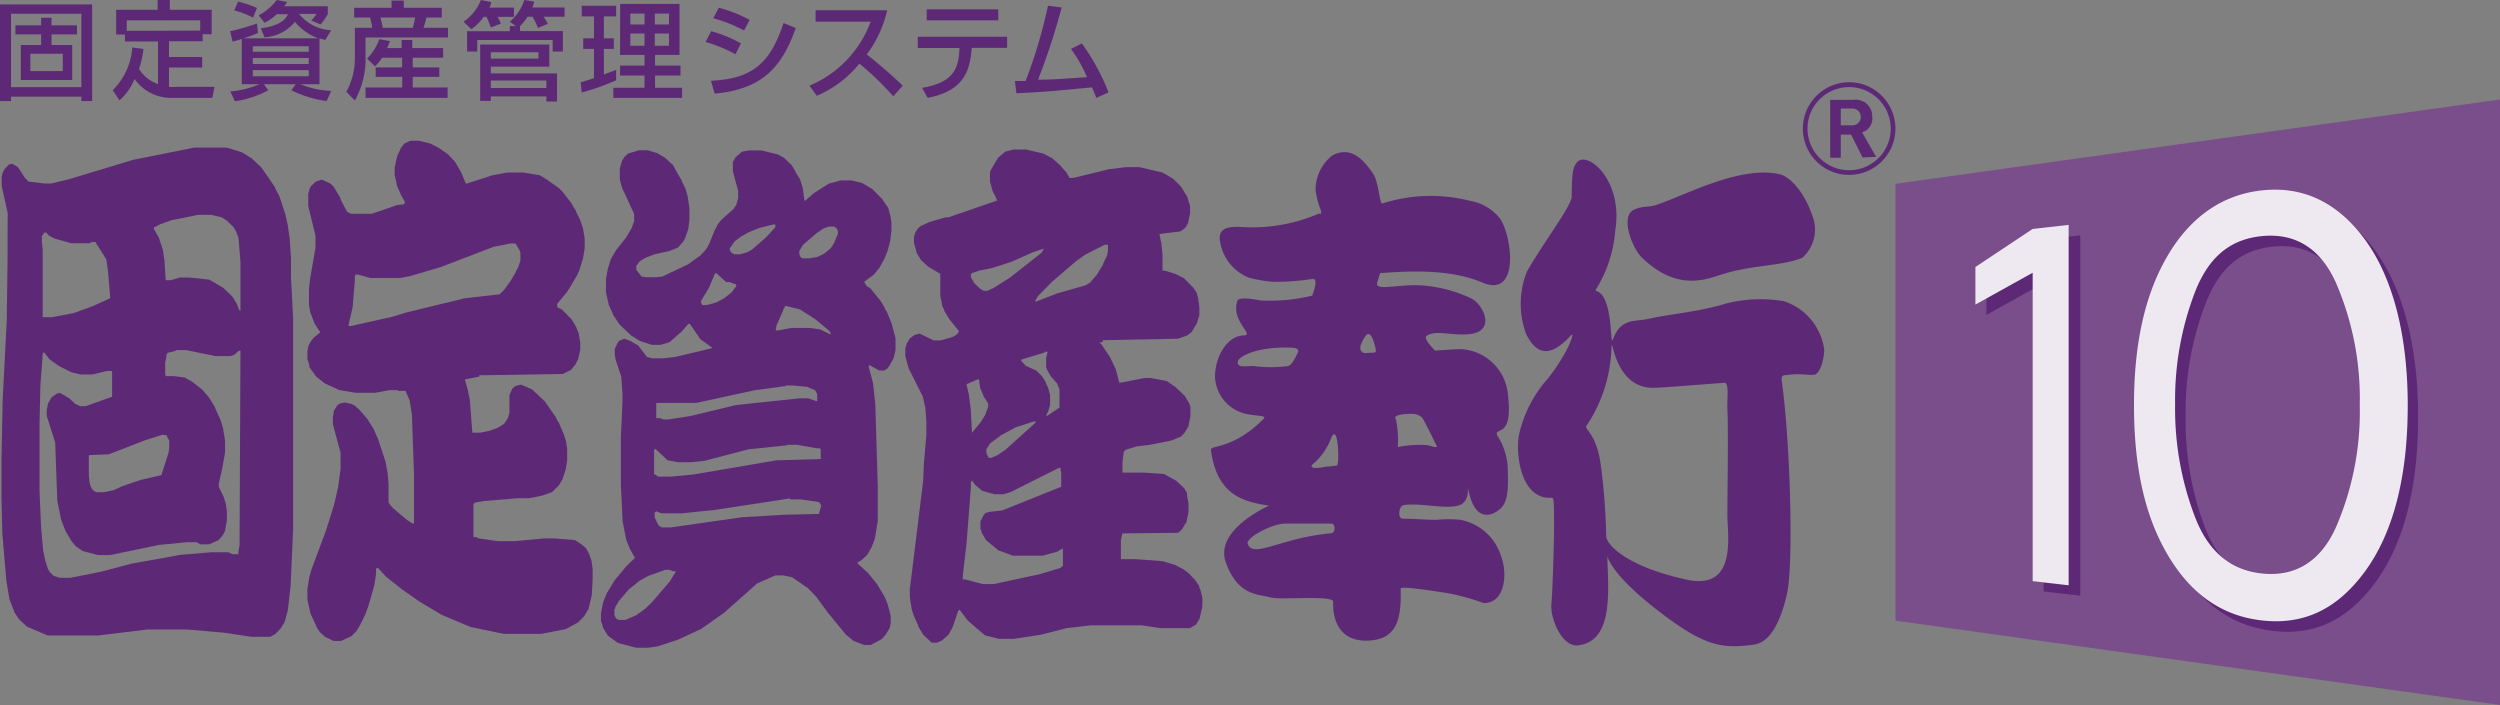
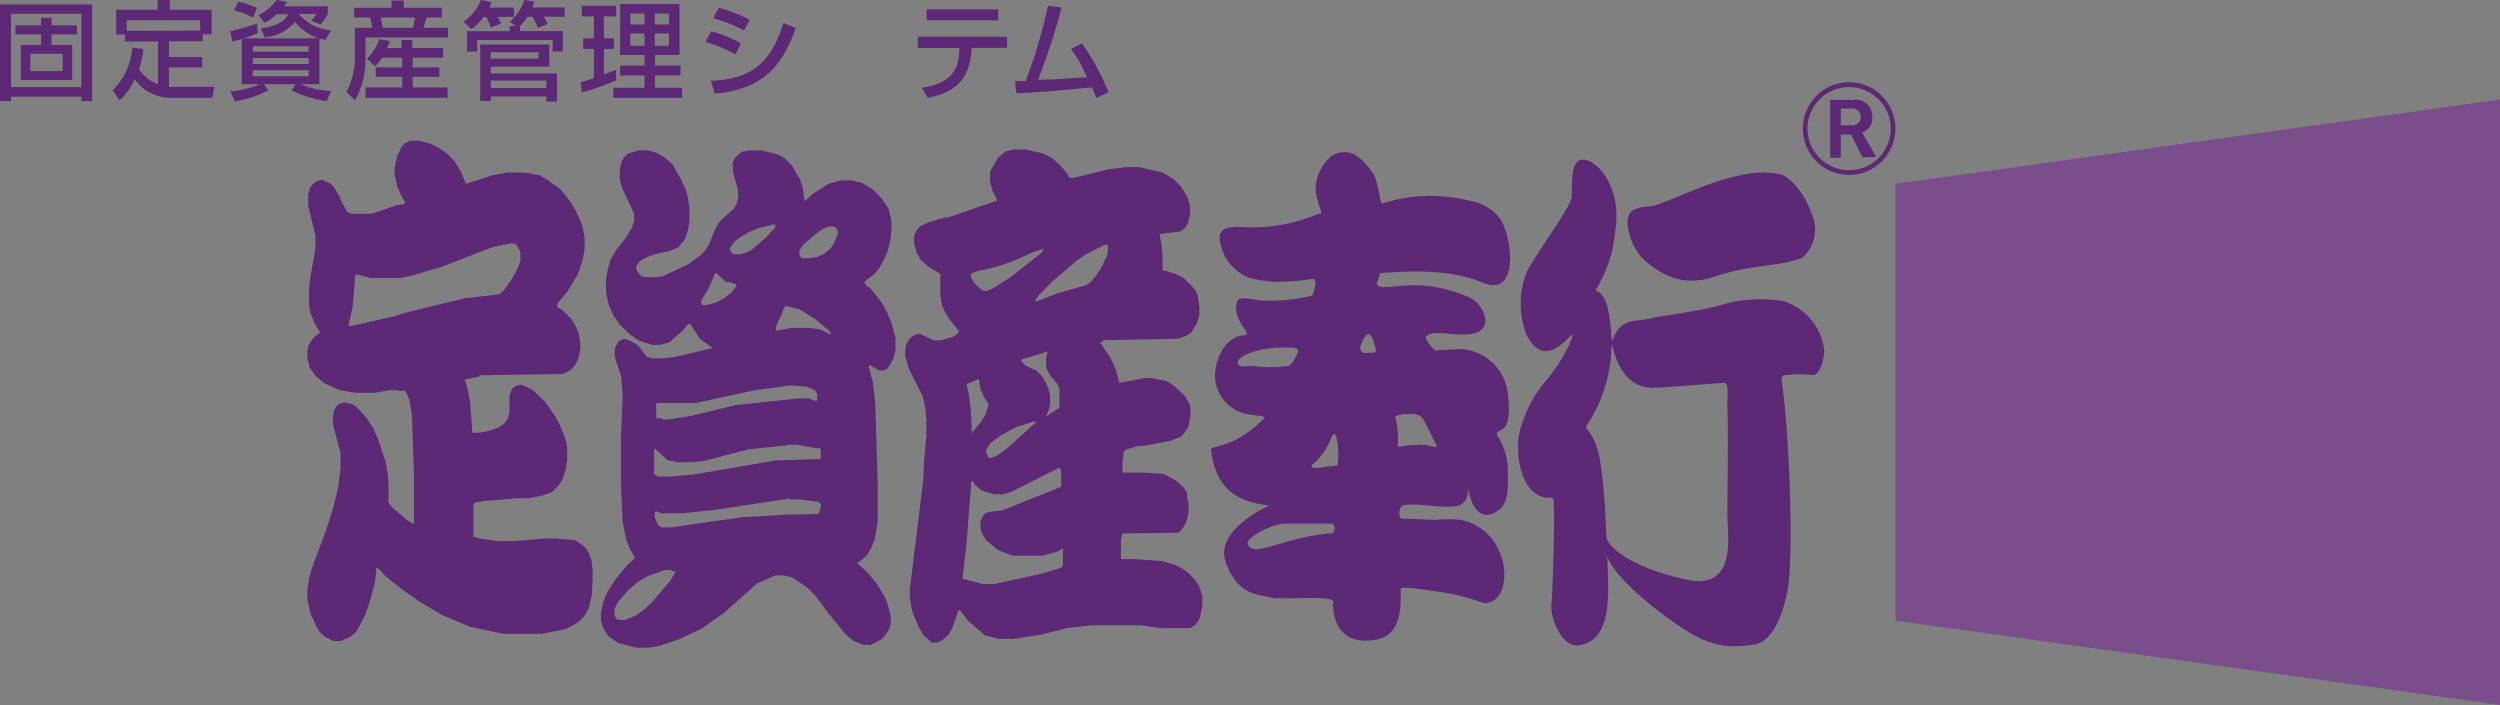
<svg xmlns="http://www.w3.org/2000/svg" width="204.3" height="57.61" viewBox="0 0 204.3 57.61">
  <rect x="0" y="0" width="204.3" height="57.61" fill="#808080" stroke="none" />
  <defs>
    <style>.a{fill:#7a4e8a;}.b,.d{fill:#5d2977;}.c{fill:#eee9f1;}.d{fill-rule:evenodd;}</style>
  </defs>
  <title>syokyaku</title>
  <polygon class="a" points="204.3 57.61 154.9 50.72 154.9 15.02 204.3 8.13 204.3 57.61" />
-   <path class="b" d="M167,48.33V23.14l-4.67,2.6V22.67L167,19.56l3-.33V48.68Zm18.57,3.2c-3.22-.41-5.73-2.24-7.59-5.43S175.24,39,175.24,34s.9-9,2.69-12.12,4.37-5,7.59-5.41c3.4-.42,6.28.88,8.54,3.95s3.55,7.75,3.55,13.62-1.19,10.46-3.55,13.63S188.92,52,185.52,51.53Zm.22-3.82c2.72.27,4.75-1,6-3.76a23.9,23.9,0,0,0,2-10,24,24,0,0,0-2-10c-1.27-2.8-3.3-4.06-6-3.8s-4.41,1.77-5.51,4.56A24.51,24.51,0,0,0,178.61,34a24.66,24.66,0,0,0,1.62,9.21C181.33,45.94,183.14,47.46,185.74,47.71Z" />
-   <path class="c" d="M166.11,47.49V22.29l-4.68,2.6V21.82l4.68-3.11,2.94-.33V47.83Zm18.56,3.19c-3.22-.41-5.73-2.24-7.58-5.43s-2.7-7.14-2.7-12.15.89-9,2.7-12.12,4.36-5,7.58-5.4c3.4-.43,6.27.87,8.55,3.94s3.54,7.75,3.54,13.61-1.19,10.46-3.54,13.63S188.07,51.12,184.67,50.68Zm.22-3.81c2.71.27,4.75-1,6-3.77a23.76,23.76,0,0,0,1.95-10,23.82,23.82,0,0,0-1.95-10c-1.26-2.8-3.3-4.06-6-3.81s-4.42,1.78-5.51,4.56a24.62,24.62,0,0,0-1.63,9.19,24.71,24.71,0,0,0,1.63,9.22C180.47,45.09,182.29,46.61,184.89,46.87Z" />
  <path class="b" d="M151.11,14.29a3.78,3.78,0,0,0,2.68-6.45,3.73,3.73,0,0,0-2.68-1.12,3.79,3.79,0,0,0-2.67,6.47A3.73,3.73,0,0,0,151.11,14.29Zm-3.4-3.78a3.37,3.37,0,0,1,1-2.4,3.4,3.4,0,0,1,5.8,2.4,3.4,3.4,0,1,1-6.8,0Z" />
  <path class="b" d="M152.21,12.87,151.27,11h-.84v1.89h-.87V8.16h1.88A1.35,1.35,0,0,1,153,9.52a1.19,1.19,0,0,1-.83,1.3l1.15,2Zm-.92-4h-.86v1.37h.86a.69.69,0,1,0,0-1.37Z" />
-   <path class="d" d="M15.88,12.06l-5,1-5.29,1.6L4.16,15h-.5l-1.32-.16L2,14.49l-.53-.83L1,13.38l-.27.06-.36.39h0l-.13.22-.1.38v.78l.49,2.21L.62,19V21L.55,26.19.22,32.66l-.1,4.86v3.09l.07,3,.33,3.86L.78,49l.37.94V50l.4.6.65.61,1.69.72H8.05l4-.49h3.21l3.1.27,2.18.33h1.55l.4-.22.43-.44h0l.34-.55.26-.94.23-2,.2-4.59V29.79l0-3.87-.17-3.26V21.11l-.1-1.54-.16-1.16-.2-.89L22.82,16l-.33-.6v-.06L22,14.6l-.66-.94-.77-.72-.82-.5-1.22-.38H15.88m1.46,5.52.75.17.44.27.56.55h0l.2.34.2.55.16,1.93v4h-.07l-.19-.44v-.06l-.4-.66-.76-.72-1.13-.66-1.61-.17h-.79l-.76.22h-.4l-.1-1.6-.13-.88-.33-1-.4-.71v-.12l.53-.27L14,18l2.18-.44h1.19M3.63,19h.13l.26.27.43.22,1.36.39H7.26l.3-.11h.26l0,.06v0l.5.78h0l.37.6.13.88L9,24.26v.11L7.62,25,6,25.59l-1.75.33H3.49v-3l0-.05V20.4l-.07-.67v-.44L3.63,19m10.73,9.61h.86l2.38.49h1.25l.3-.11.37-.33h.13l-.07,15.08,0,.77-.1.61v.17l0,0H19l-.33-.16H17.27l-2.51.21-4,.72-2.51.66-2.51.5H4.91l-.53-.16-.29-.28h0l-.17-.28-.2-.6L3.53,45l-.17-1.88-.13-3V34.7l.07-3.2L3.49,29v-.11l.1-.11.47.6.79.55,1,.5.72.17h1l1.16-.28h.43l0,1.88v.22l-2.15.77H6.56L6.14,33l-.47-.44-.76-.45-.29.06-.43.33h0l-.27.5-.1.5V34l.69,2.16.17,4.75L5,42.49l.37.94v0l.46.77.36.44.56.39L8,45.36H9l4-.83,2.28-.22h.79l.3.17h.72l.77-.34.29-.33h0l.23-.38.16-.89v-.77l-.09-.61-.17-.55-.4-.83v-.27l.27-1.17L18.39,37V36L18.23,35l-.2-.66-.53-1.17v0l-.4-.66-.56-.66-.79-.62-.66-.38-.86-.11h-.66l-.07-.11v-1l.1-.5V29l.1-.17.66-.16m-.73,6.9,0,.06h0l.2.38,0,.55-.06.45-.53,1.65v.06l-.07.11-1.68.39L10,39.73l-.73.33-.76.16H7.85l-.26-.16h0l-.17-.28-.1-.33-.06-.61V37.19l1.62-.06,3-1.16,1.39-.44Z" />
  <path class="d" d="M33.54,11.5l-.49.23-.27.33h0l-.33.72-.2.93v.56l.2.94.3.66v.05l.33.56h0l0,.05v.06L33,16.7l-.53.05-2.08.72H28.69l-.33-.17h0l-.53-1V16.2l-.56-.94L27,15l-.7-.32-.49.16-.36.33h0l-.13.22-.13.44v1l.59,2.43v1l-.43,2.48-.1.88v1.28l.1.61.3.77v.05l.3.5.16.22h0l.06.11v0l-.49.39-.23.28h0l-.23.38-.1.5,0,.66.16.44V30l.56.78.7.55,1.19.55,1.32.22h1.62l1.15-.22h.69l0,.06h.63l.33.77.19,1.16.17,4.91v2.16l0,0v1.83h-.14l-.43-.28-1.12-.94-.29-.33h0l-.1-.17,0,0V39.56l-.07-.88-.17-.94-.62-1.88-.3-.66v-.06L30,34.21l-.63-.72L29,33.15,28.69,33l-.53-.11L27.7,33l-.17.17h0l-.24.39-.09.55v.55L27.83,37v1.32l-.2,1.49-.33,1.44-.66,2.1-1.19,3.2-.17.61-.16,1V49l.26,1.16.47,1v.06l.29.44.43.39.69.33h.6l.86-.39.39-.39h0l.33-.55.43-.88.26-.72.47-1.66.13-.88v-.39l.06-.11h.1l.66.72,1.26,1,1.42,1,1.85,1.11,2.38,1,2.71.56h3.07l2-.39,1-.55.5-.5h0l.36-.61.26-1.1.07-1.22v-.94l-.1-.71-.17-.44v-.06l-.29-.5-.4-.33L47,44.14,45.34,44h-.86l-2.41.22H40.68L39.13,44l-.23-.11h-.21V41.22l.07-.11.17-.06.66-.11,2.67-.22h.93l1.12-.22.8-.28.55-.55h0l.3-.49.26-.78.13-.77v-.94l-.09-.61-.17-.55-.4-.94-.23-.38v-.06l-.92-1.33-1.06-1-.89-.39-.47.11-.26.22h0l-.23.55v1.44l-.1.33v.05l-.33.5-.53.33L40,35.2l-.76.16H38.6l-.2-2.65-.17-.82L38,31.05V31l1.16-.22v-.11L46,30.56l.66-.33.36-.44h0l.23-.45.17-.77V28l-.13-.77-.17-.39v-.05l-.39-.67-.8-.82-.36-.17L45.53,25h0l0-.05v-.11l.86-1.05h0l.76-1.27.2-.45.29-.94.14-.82v-.83l-.14-.83L47.42,18l-.33-.67v-.05l-.43-.72L46,15.7l-.33-.33-1-.71-.56-.34-1.32-.22H41.44l-1.19.22L38.14,15h-.07l-.37-.88V14.1l-.52-.88-.57-.61-.79-.55-.66-.33-.93-.23h-.69m8.16,8.4h.43l.33.55.07.23v.6l-.2.61-.17.27v.06L41.7,23l-.53.72-.36.33L38,24.37l-4.82,1.17-1.06.33-3.44.77h-.19v-.11l.33-1.44L29,22.88v-.33l.06-.11h.2l1,.28h2.44l.86-.17L36,21.83l4.33-1.66Z" />
  <path class="d" d="M52.21,12.28l-.89.27-.3.28h0l-.2.33-.17.61v.89l.17.66,1,2.15v.61l-.16.44v.05l-.49.83-.83,1.05h0l-.42.72-.23.72-.17.88v1.11l.23,1.05.33.71v.06l.56.83.93.88.69.44,1,.33h.73l.73-.22,1-.88.53-.61.13,0,.86,1.26.86.61h.06v.12l-3,.71-1,.11h-.89l-.4-.11-.72-.94-.66-.38L51,27.68l-.4.17-.13.17h0l-.23.49,0,.5.07.39.46,1.38.1,1.43v.61l-.13,2.82,0,2.21v1.82l.14,2.93.3,1.54.33.78v0l.22.39h0l.16.28-.69.66-1,1.21h0l-.6,1-.3.72-.19.93,0,.61.16.5v.06l.4.66.82.6,1.49.39h1l.76-.11,1.68-.55,1.89-.88,1.88-1.33,2.68-2.38,1.49-.66h.65l.73.16,1.29.89.69.72.93,1.27,1.49,1.82.62.5.86.33h.53l.92-.49.3-.34h0l.33-.55.09-.39v-.6l-.26-1-.26-.61v0l-.6-1-.72-.89-.77-.71h0L70.05,46l.42-.28.4-.38h0l.36-.62L71.5,44l.23-1.43V39.67L71.53,33l-.19-1.71L71,30v-.11l.06-.05.79.44h.4l.27-.17.16-.22h0l.34-.61.16-.66v-1l-.33-1.22-.36-.88-.2-.33v-.06l-.3-.5-.89-1.1-.23-.11-.13-.17h0l-.09-.16V23l.75-.55.46-.55h0l.43-.78.26-.66.2-.77.1-.88v-.55l-.06-.5L72.59,17V17l-.53-.77-.76-.77-.83-.5-.89-.22h-.86l-1,.27-1.22.78-.7.61h-.06l-.14-1.05-.23-.72L65,14.05V14l-.3-.5-.63-.6-.5-.28-1.35-.33h-1l-.6.11-.5.44h0l-.23.39,0,.16V14l.43,1.6,0,.61-.13.44v.06l-.26.38-1,.89-.26.33h0l-.26.5L57.92,20V20l-.23.39-.46.49-1,.72-2.11,1-.43.05h-.93l-.32-.05-.1-.11h0L52,22.05l0-.27v-.06l.3-.38.46-.28.73-.28,1.22-.27.7-.28.43-.5h0l.13-.22.27-.77.1-.72V17l-.14-.94-.19-.66-.3-.61v-.05l-.4-.67L55,13.49l-.66-.6-.66-.39-.76-.22h-.69m10.93,6.07h.2l0,.06v.16l-.76.83-1.15,1-.4.22-.56.16H60l-.26-.16h0l-.1-.22v-.11l.39-.56.5-.38.69-.39.83-.33,1.12-.28m5,.17.17.11h0l.13.22v.27l-.26.61v.06l-.33.5-.53.44-.56.27-.67.11h-.56L65.42,21h0l-.1-.22,0-.16v-.11l.3-.5,1.09-.94.56-.38.43-.17h.43m-9.64,3.76.85.77h.27l.42.16h.07l.07.11v.06l-.37.5-.62.49-.63.34-.79.22h-.37l-.1-.17v-.17l.63-1.05.43-1v-.06l.14-.16M64.23,25l1.13.28,1.28.82,1.13.94h0l.13.22-.06.06L67,26.91l-.89-.11H64.66L63.6,27h-.2v-.11l.07-.33L64,25.37v-.06l.2-.33m0,6.52h.56l1.19.11.66.28h0l.17.32,0,.45v.11l-.1,0-.63-.22h-.72l-5.19.55L56.4,34l-1.81.28h-.34l-.33-.11h-.29V32.93l3.24,0,4.85-1.05,2.48-.33m.13,4.8h.79l1.59.28H67l.07.11v.77l-3.64.11-6.8,1.16-1.85.17h-1l-.23-.17h-.1v-2l.1-.11,1,.94.82.16H56.5l1.06-.11,3.6-.94,3.17-.33m.23,4.42h.86l1.52.22h0l.17.28-.17.61V42l-2.8.06-3.51.21-5.81.83h-.76l-.23-.16-.1-.16h0l-.23-.51v-.38l.13-.11.43.17h1.65l2.71-.28,6.14-.94M54.35,46.57h.37l.26.11h.23l0,.06-.47.77-1.52,1.77-.53.49-.69.5-.89.39h-.53l-.23-.11h0l-.14-.28v-.44l.07-.16v-.06l.3-.5.79-.93.89-.72.7-.39Z" />
  <path class="d" d="M82.81,12.22l-.66.17-.59.5h0l-.59,1-.07.22v.72l.23.83.24.44v.05l.13.23-4,1.38h-.23l-1.32.38-.73.34-.23.22h0l-.2.33-.1.33v.5l.2.71v.06l.36.61.6.55.92.55h.07v1.82L77,25l.16.33v.06l.43.71.76.94h0l0,.06-.14.22-.36.22-1,.28H76.3l-1.15-.56-.43.12-.37.27h0l-.26.44-.11.39v.61l.27,1,1.16,2.32.2.88.09,1.11v1.16l-.2,2.32-.06,1.43-1.09,8.84v.66l.16,1,.14.44.39.89v.05l.4.67.69.66h.43l.4-.17.56-.49h0l.33-.61L78.28,50v-.06l.14-.11.66.88,1.42,1.22,1.15.28h1.16L85,51.88l2.18-.55,2-.23h4.1l1.55.23h2.41l.49-.28h0l.3-.5.23-1v-.72l-.17-.66L98,48V47.9l-.33-.5-.53-.55-.43-.33-.63-.33-1.05-.33-2.28-.17H91.6v-1.1l0-.5.1-.39v-.11l4.59-.05.3-.28h0l.37-.61.16-.77v-.77l-.1-.5L97,40.34v-.06l-.23-.39-.66-.61-1-.55-1.65-.11H91.73v-.88l.1-.77v-.06l.2-.17.89-.27,1-.11L95.73,36l.79-.33.3-.33h0l.3-.5.16-.83v-.77l-.1-.28v0l-.36-.61-.76-.72-.73-.5L94,30.89h-.46l-2,.39h-.07l-.29-1.11-.4-.83v-.05L90,28.13h0L89.84,28l.27-.05V27.8l6.15-.12.76-.27.36-.28h0l.43-.71.2-.66,0-.67-.1-.72L97.81,24v-.06l-.3-.44-.76-.77-.66-.33-.89-.28H95L95,22l0-.06V20.78l-.1-.93-.13-.61v-.12l1.69-.21.39-.28h0l.23-.38.17-.78,0-.66-.2-.61v-.06l-.53-.88-.66-.66L95,14.1l-1.89-.44H92l-1.39.17-2.9.71h-.3l-.26-.44-.53-.61L86,12.94l-.73-.39-1.42-.33h-1M90.28,20h.26l0,.05v.5l-.09.38-.3.61v.06l-.5.83-.56.66-.36.22-2.32.66-1.71.66H84.6l0-.05.23-.39L86,23l2-1.71.72-.5L90.28,20m-5,.33h0l0,.05-.17.28-2.54,2-1.39.88-.5.23H80.4l-.3-.17-.46-.44h0l-.3-.5V22.5l0-.06.06-.11.63-.22,1.09-.22,1.55-.5,1.72-.77,1-.33m0,8.45h.2v.11l-.1.38V30l.07.17v.05l.33.56.49.55h0l.2.5v1.48l-1,.67h-.07l0-.06.16-.33.14-.5v-.83l-.17-.6-.16-.33v-.06l-.3-.49-.5-.5-.86-.39-.36-.39h0l0-.05v-.06l1.95-.6M79.9,31H80l.1.72.27.61v.05l.29.44h0l.09.17v.27l-.19.5v.06l-.4.66-.73.88h0l-.1-1.93-.16-1.22L79,31.5v-.11L79.9,31m4.63,3.43h.09v.11l-2.44,2.2-.66.45-.49.22h-.24L80.6,37v-.28l.33-.5.89-.66L83,34.92l1.52-.49m2,3.81h.14l.06.44v.83l0,.05v.22l-4.82,1.93-1.06.12-.33.11-.13.16h0l-.26.5v.6l.1.28v.06l.36.6,1,.83,1.19.44h2.44l1.19-.33.46-.27h0v1.43l-.2.17-1.65.5-3.8.82H80.3l-1.42-.38h-.2l0-.33.3-2.54.36-4.65V39.4l.1-.12.23.33.59.5,1,.28h.73l.59-.17Z" />
  <path class="b" d="M145.77,24.61a11.53,11.53,0,0,0-4.74.2c-2.18.67-4.59.86-6.09,1.2-1.17.27-1.61.08-2.31.54-1,.67-.84,2.34-1,.26-.31-3.77-1.53-2.7-1.16-3.24A10.61,10.61,0,0,0,132,18.82c.66-4.06-2.25-6.53-3.12-5.57-.31.36-.44.8-.44,2.81,0,.75-2.31,3.76-3.65,6.11a7.09,7.09,0,0,0-.06,5.16c.7,1.38,1.74,2.17,3.63.09.41-.45-.17,1.36-1.87,3.52a10.19,10.19,0,0,0-2.36,4.61c-.24,1.21,0,4,1.48,4.86.69.4,1.06.2,1.29.3s0,7.46-.12,8.62.84,3.55,2.17,3.41c2.94-.34,2.47-4.48,2.4-7.28.17.56,1,2.07,4.44,4.67s4.88,2.94,7.58,2.54c1.36-.2,2.2-2.07,2.66-4.14.55-2.34.28-12.35-.42-17.37-.08-.6.17-.47.67-.54.85-.11,1.6.07,2,0s.76-1.07.8-2A4.83,4.83,0,0,0,145.77,24.61Zm-7.93,22.76c-5-1.09-6.58-2.9-6.58-3.56a52.37,52.37,0,0,0-.41-5.56c-.35-3-1.51-3.15-1.17-3.5a12.09,12.09,0,0,0,2-6.11c.09-1.89,0,3.05,3.4,3.05.6,0,1.39-.07,5.72-.4.57-.2.32,1.29.36,2.06.09,1.95,0,7.16,0,8.76S142,48.27,137.84,47.37Z" />
  <path class="b" d="M140.35,22.54c-1.76.6-3.77.8-6.16-1.47-.78-.74-1.85-3.41-.64-3.94.79-.35,1.07-.14,1.85-.4,2.39-.8,6.89-3.27,10.12-2.47.39.09,1.82.92,2.69,3.67a3.08,3.08,0,0,1-.93,3.14C145.42,21.81,143.15,21.59,140.35,22.54Z" />
  <path class="b" d="M107.83,16.9a6.66,6.66,0,0,1-.32-1.38,3.57,3.57,0,0,1,1.36-2.81c1.61-.87,2.65.49,3.34,1.48.45.66.54,2.5.74,2.44a13.09,13.09,0,0,1,7.18-.22,4,4,0,0,1,2.37,1.35c1,1.17,1.84,6.68-1.36,5.33-2.83-1.2-6.49-.9-8.36-.77l-.19.64c-.44.94,1.56.24,3.54.36a11.29,11.29,0,0,1,4.19,1.11c1,.61,1.93,2.74-.37,2.89-1.42.1-2.6-.36-3.35.11-.37.22.68,1.22.68,1.22s1.85-.13,2.08-.12a4.07,4.07,0,0,1,3.87,3.74c.44,3.64-1.12,2.57-.89,3.29A5.37,5.37,0,0,1,123.2,38c.08,1.82.06,3-.59,3.57s-2,1.18-2.59-1.4c-.24-1,.32.78-.8,1.13s-3.42-.27-4.57,0c-.33.09-.47,1.09,0,1.09.92,0,1.86.09,2.75.09a9.58,9.58,0,0,1,1.93,0,4.31,4.31,0,0,1,3.28,2.8c.69,1.71.31,4.07-1.39,4a17.09,17.09,0,0,0-3-.82c-1.19-.18-3.76-.59-3.76-.36.09,2.67-.41,4.15-2.64,4.25-3.17.14-2.87-3.16-2.87-3.16.06-.59-4.23-.14-5.09-.36-1.12-.3-2.69-.15-3.68-2.85s3.54-4.66,3.54-4.66a11.86,11.86,0,0,1-1.2-.22c-1.42-.36-3.17-1.13-3.56-4.34-.06-.41,1.81,0,4.34-2.57.15-.22-.44-.19-1.23-.32a3.25,3.25,0,0,1-2.78-3.07c0-1.68,1-3.33,2.31-3.39,1,0-1-1.13-.5-2.76,0-.35.86-.31,1.87-.1a14.63,14.63,0,0,0,4.26-.39s.61-1.49,0-1.36a20,20,0,0,1-3.18.23,10.67,10.67,0,0,1-2-.34,3.82,3.82,0,0,1-2.34-2.92c-.25-1.26.88-1.23,1.55-1.23a13.8,13.8,0,0,0,6.53-1.09S108.16,17.65,107.83,16.9Zm4.57,11.52c-.39-1.61-.75-1.27-1.17-.29-.17.38,0,.76.4.72C112.35,28.78,112.52,28.94,112.4,28.42Zm-4.14,9.72a8.23,8.23,0,0,0,1-.1c.22-.14.1-3.52-.46-2.28a5.45,5.45,0,0,1-1.31,2C106.42,38.53,108.51,38.14,108.26,38.14Zm8.31-1.77c.45.06,1.1.39.75-.09,0,0-.89-1.87-1.11-2.16a1.25,1.25,0,0,0-.75-.3c-.31,0-1.75,0-1.38.46a8.49,8.49,0,0,1,.15,2.25A9.37,9.37,0,0,1,116.57,36.37ZM105,28.4c-2.36,0-3.87.74-3.85,1.21s.64.3,1.27.3a10.64,10.64,0,0,0,2.84,0c.34-.09.61-.72.83-1.17C106.1,28.38,105.69,28.41,105,28.4Zm3.79,14.39s-3.26,0-3.84,0c-1.06.05-3,1.08-3,1.6.37,1.34,2.7-.45,6.83-.81C109.19,43.54,109.11,42.75,108.8,42.79Z" />
  <path class="b" d="M0,.36H7.53v7.9H6.65V7.9H.9v.36H0ZM.9,7.12H6.65v-6H.9ZM6.29,2.81H4.21v.87H5.9V6.54H1.7V3.68H3.36V2.81H1.26V2.07h2.1V1.45h.85v.62H6.29Zm-3.81,3H5.13V4.39H2.48Z" />
  <path class="b" d="M11.72,4a7.19,7.19,0,0,1-.36,1.64,3,3,0,0,0,1.55,1.23V3.39h-2.7V2.82H9.49V.8h3.39V0h1V.8h3.42v2h-.74v.57H13.81V4.66h2.71v.86H13.81V7.1a5,5,0,0,0,.58,0h3.14L17.35,8H14a3.64,3.64,0,0,1-3-1.54A4.66,4.66,0,0,1,9.76,8.2l-.55-.83a5.4,5.4,0,0,0,1.6-3.49Zm4.64-1.5V1.66h-6v.86Z" />
  <path class="b" d="M19.76,3.18A6.18,6.18,0,0,1,19,3.4l-.19-.85A18.7,18.7,0,0,0,21,1.92l.08.77a8.16,8.16,0,0,1-1.19.44H26a4.53,4.53,0,0,1-1.9-1.34,3.47,3.47,0,0,1-2.48,1.26l-.31-.74c.74-.08,1.92-.37,2.22-1.15h-.92a3.48,3.48,0,0,1-1,.7l-.47-.61A4.38,4.38,0,0,0,22.61,0l.85.16a3,3,0,0,1-.23.35h3.56v.64A5.47,5.47,0,0,1,26.2,2l-.77-.32a3.16,3.16,0,0,0,.44-.54H24.44a3.61,3.61,0,0,0,2.62,1.33l-.47.79a4.78,4.78,0,0,1-.48-.12V6.88H24.55a7.33,7.33,0,0,0,2.52.55l-.38.83a9.45,9.45,0,0,1-2.88-.88l.36-.5H21.56l.37.49a8.29,8.29,0,0,1-2.73.91l-.38-.81a7.52,7.52,0,0,0,2.39-.59H19.76ZM19.46.13A9.59,9.59,0,0,1,21,.65l-.32.79A7.16,7.16,0,0,0,19.14.85Zm1.2,4.1h4.57V3.78H20.66Zm0,1h4.57V4.74H20.66Zm0,1h4.57V5.73H20.66Z" />
  <path class="b" d="M28.94.64H32V.05h1V.64H36.1v.79H34.85c-.07.32-.19.69-.24.84h2v.79H29.87V4.64A6.87,6.87,0,0,1,29,8.21l-.7-.71A5.65,5.65,0,0,0,29,4.72V2.27h1.41a4.17,4.17,0,0,0-.17-.84h-1.3Zm2.28,4.08a3.48,3.48,0,0,1-.57.7L30,4.79A4.45,4.45,0,0,0,31,3.2l.87.16c-.08.21-.14.36-.24.57h1.19V3.27h.87v.66h2.52v.79H33.73v.79H35.9v.77H33.73v.87h2.85V8H29.87V7.15h3V6.28H30.7V5.51h2.16V4.72Zm-.13-3.29c.05.18.15.63.19.84h2.45a6,6,0,0,0,.19-.84Z" />
  <path class="b" d="M39.52,1.38a3.81,3.81,0,0,1-1,1l-.64-.6A3.94,3.94,0,0,0,39.3,0l.85.17A1.89,1.89,0,0,1,40,.62h2v.76H40.66a2.81,2.81,0,0,1,.27.55l-.82.32a6,6,0,0,0-.36-.87Zm2.64.75-.5-.35A4,4,0,0,0,42.85,0l.81.13a3.34,3.34,0,0,1-.15.48h2.63v.76H44.42a3,3,0,0,1,.34.58l-.8.33a6.46,6.46,0,0,0-.44-.91h-.41a4,4,0,0,1-.61.76v.41H46V4.21h-.84V3.27H39v.94h-.83V2.55h3.49V2.13ZM39.24,3.64h5.65V5.45H40.11V6h5.41v2.3h-.87V7.88H40.11v.37h-.87Zm.87,1.15H44V4.27H40.11Zm0,2.4h4.54V6.58H40.11Z" />
  <path class="b" d="M47.45,6.73l1.09-.34V4h-.88V3.13h.88V1.34h-1V.47h2.81v.87h-1V3.13h.81V4h-.81V6.08l1-.37v.85a18.87,18.87,0,0,1-2.81,1ZM50.68.32h4.85V4.49h-2v.87h2.08v.81H53.53v1h2.21V8H50.12V7.17h2.55v-1h-2V5.36h2V4.49h-2Zm.83.79V2h1.16V1.11Zm0,1.63v1h1.16v-1Zm2-1.63V2h1.16V1.11Zm0,1.63v1h1.16v-1Z" />
  <path class="b" d="M60.1,4.43a12.33,12.33,0,0,0-2.44-1l.45-.88a10.15,10.15,0,0,1,2.44,1Zm-2,2.17c3.29-.16,4.82-1.33,5.93-4.72l1,.41c-1.07,3-2.56,5-6.63,5.36Zm2.71-4.11a12.58,12.58,0,0,0-2.52-1l.45-.86a11.12,11.12,0,0,1,2.52,1Z" />
-   <path class="b" d="M66.15,7a9.05,9.05,0,0,0,5-5.23H66.65V.84H72.5a9.45,9.45,0,0,1-1.67,3.61A38.06,38.06,0,0,1,73.77,7L73,7.87A24.18,24.18,0,0,0,70.23,5.2a9,9,0,0,1-3.48,2.63Z" />
  <path class="b" d="M82.3,3v.91H79.41C79.27,6,78.61,7.45,75.81,8l-.46-.82c2.62-.44,3-1.62,3.06-3.26H75V3ZM81.58.76v.9H75.73V.76Z" />
  <path class="b" d="M88.41,3.55a18,18,0,0,1,2.18,4l-1,.45c-.12-.32-.19-.49-.35-.86-3.36.32-3.72.36-6.18.48l-.12-1c.21,0,.63,0,.87,0A40.67,40.67,0,0,0,85.64.47l1.12.14a54.73,54.73,0,0,1-1.93,5.9c1.36,0,1.63-.06,4-.2A11.37,11.37,0,0,0,87.52,4Z" />
</svg>